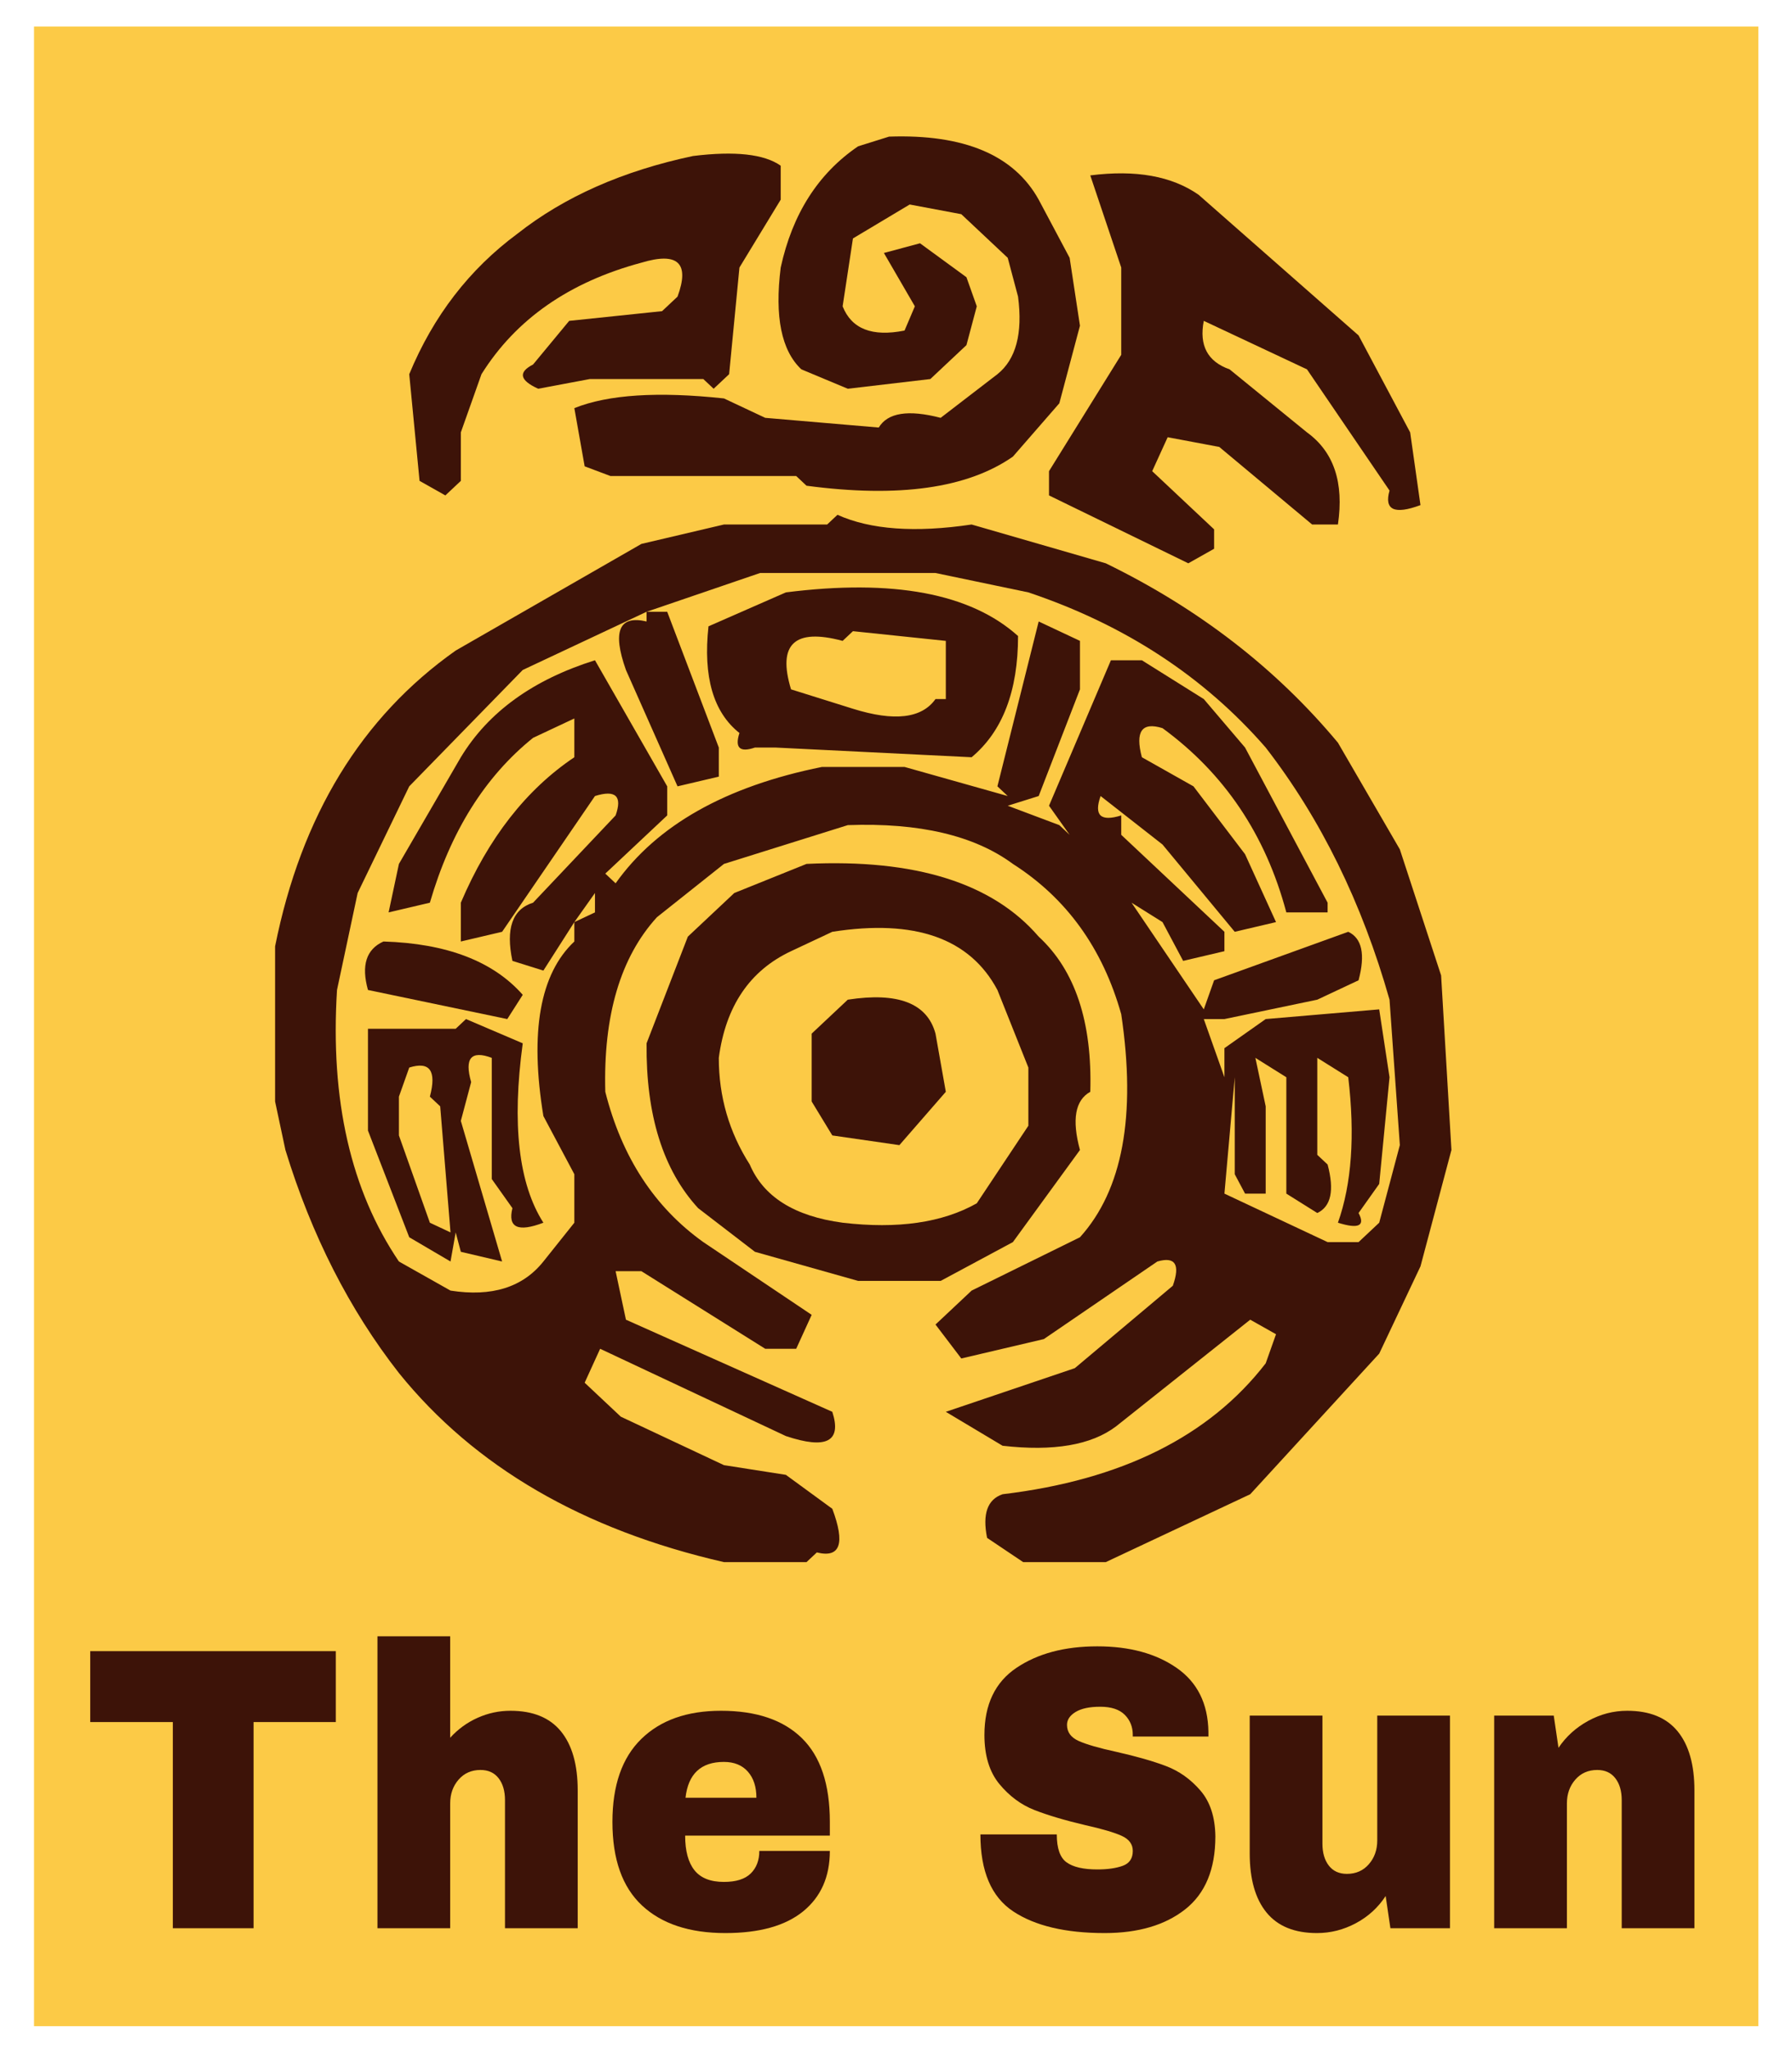
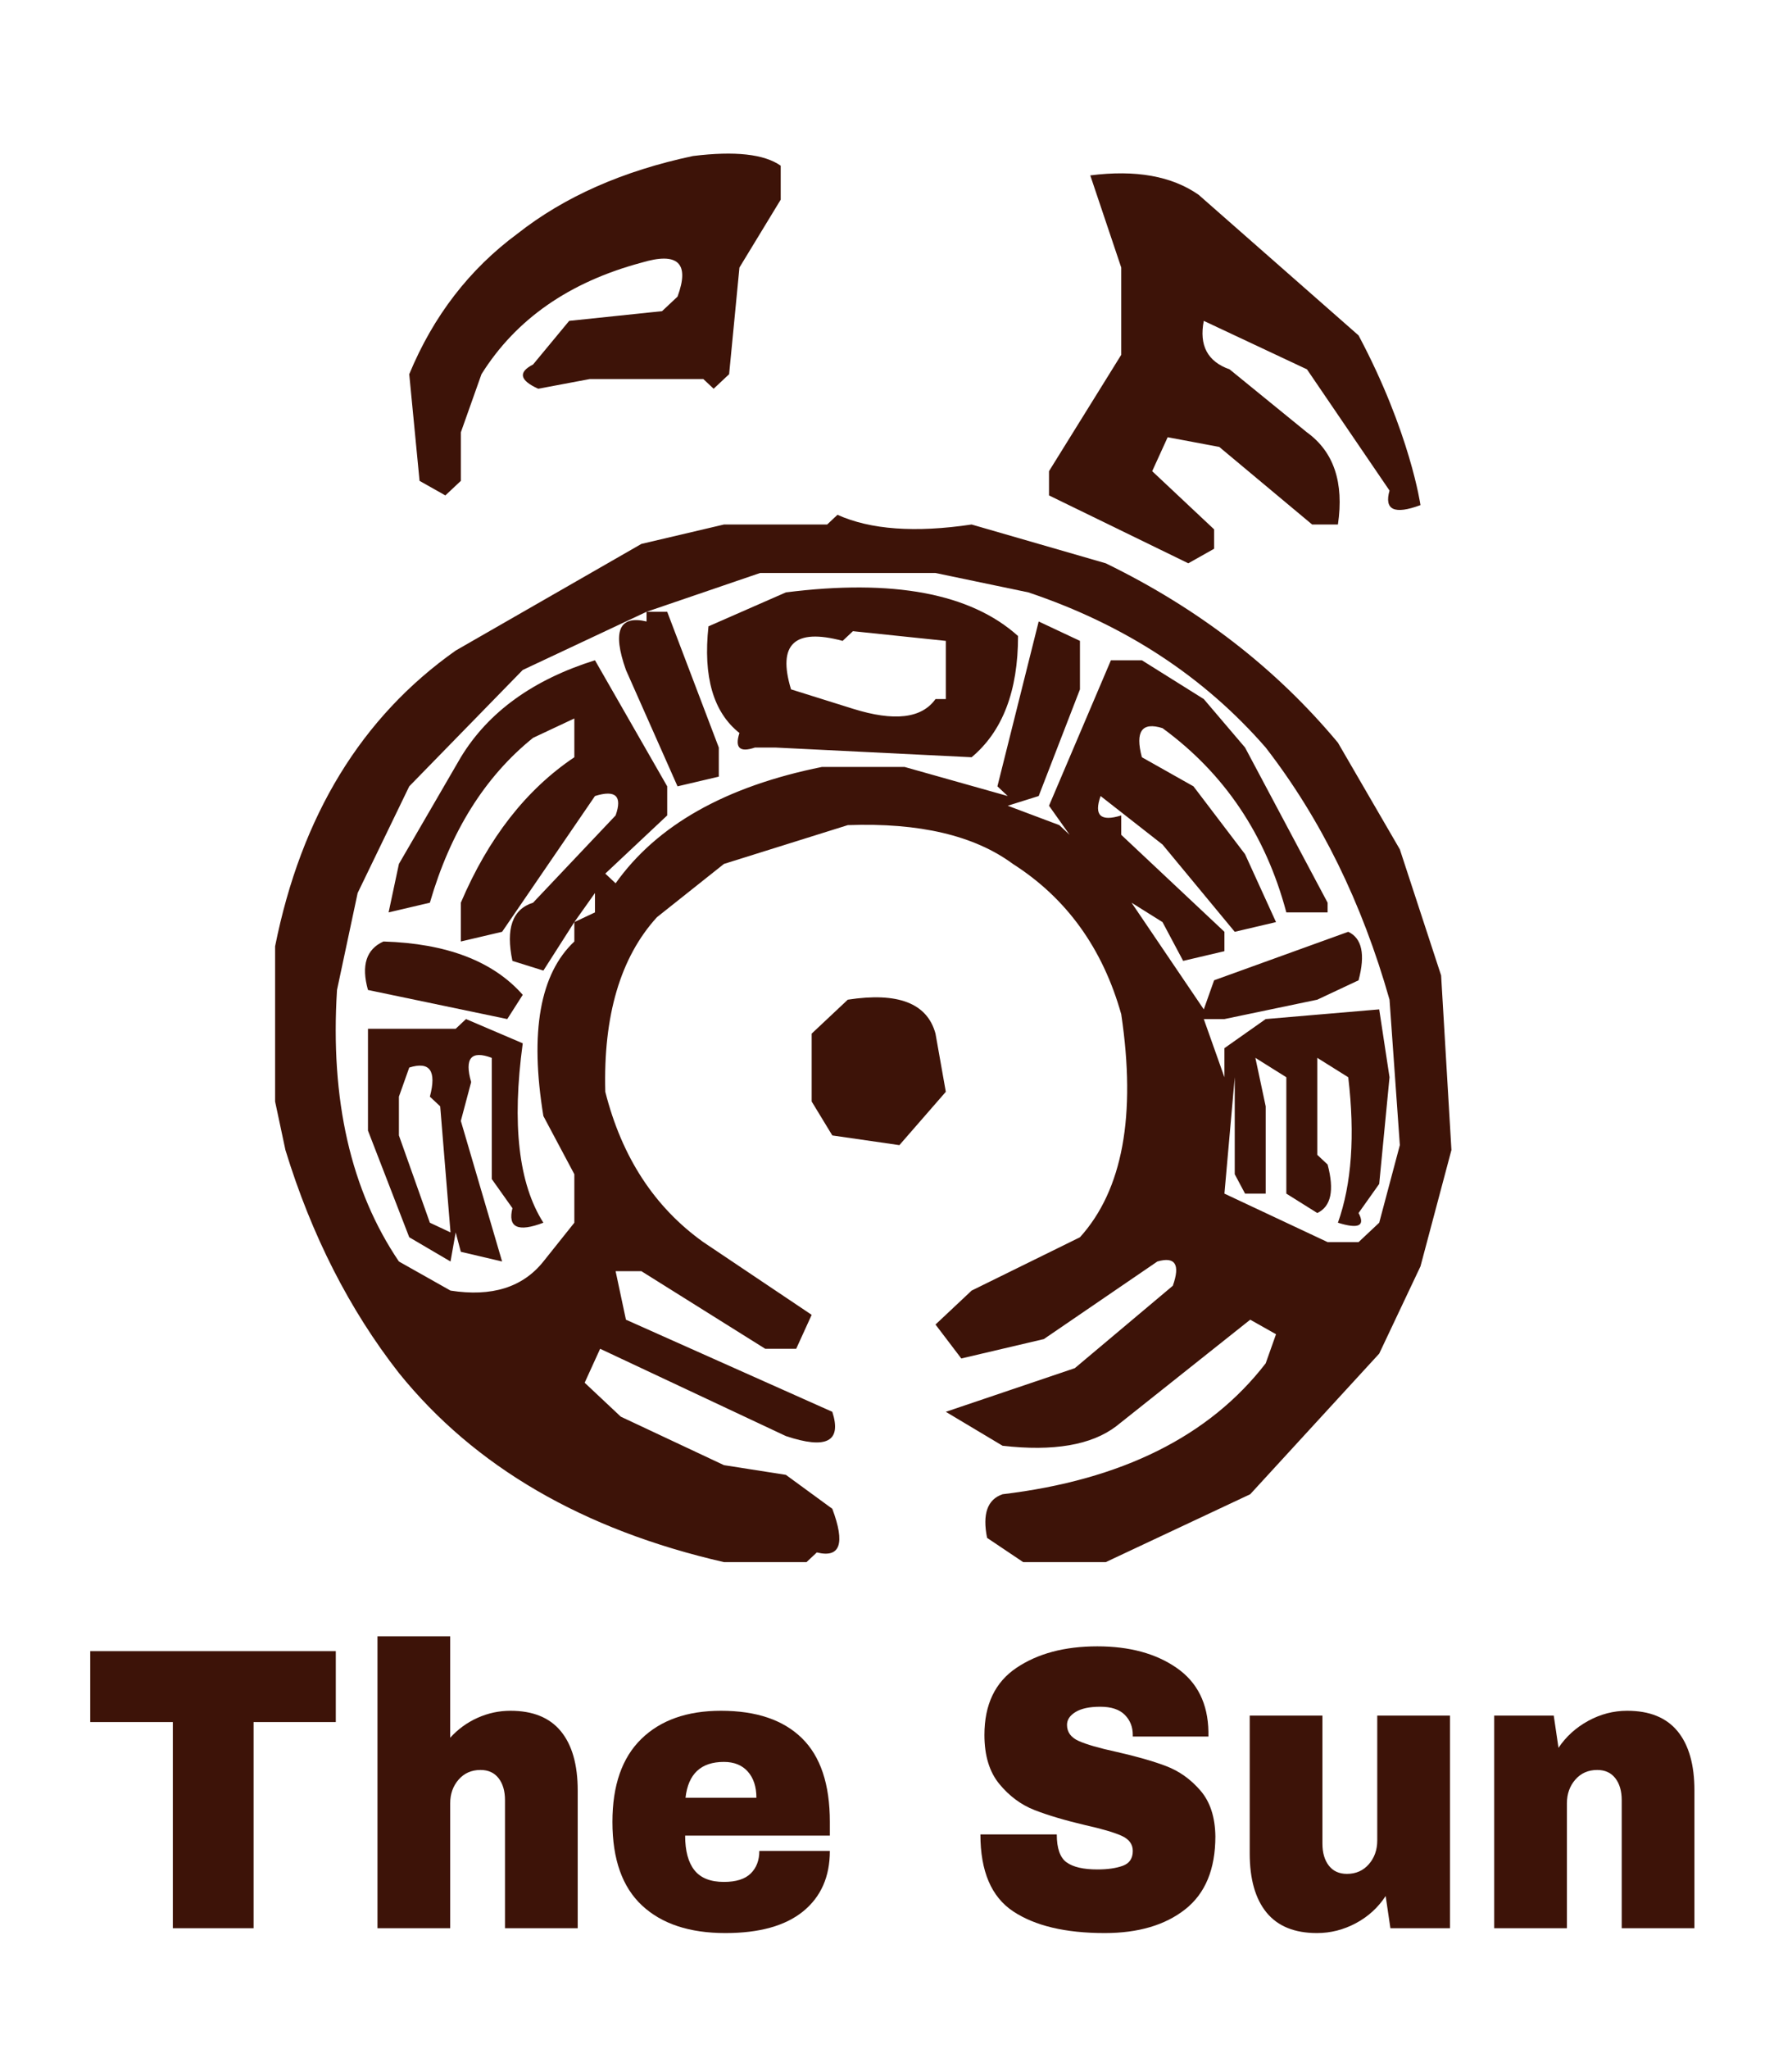
<svg xmlns="http://www.w3.org/2000/svg" version="1.1" width="100%" height="100%" id="svgWorkerArea" viewBox="0 0 350 400" style="background: white;">
-   <path id="rect-531230003" fill="rgb(252,202,70)" fill-opacity="1" stroke="rgb(0,0,0)" stroke-opacity="0.000" stroke-width="1" class="cosito" d="M39.443,25.086 C39.443,25.086,376.234,25.086,376.234,25.086 C376.234,25.086,376.234,415.427,376.234,415.427 C376.234,415.427,39.443,415.427,39.443,415.427 C39.443,415.427,39.443,25.086,39.443,25.086 C39.443,25.086,39.443,25.086,39.443,25.086" selItem="0" vector-effect="none" transform="matrix(1,0,0,1,-32.8,-19.9)" />
  <defs id="defsdoc">
    <pattern id="patternBool" x="0" y="0" width="10" height="10" patternUnits="userSpaceOnUse" patternTransform="rotate(35)">
      <circle cx="5" cy="5" r="4" style="stroke: none;fill: #ff000070;" />
    </pattern>
  </defs>
  <g id="group-409347554" class="cosito" selItem="0" transform="matrix(1,0,0,1,3.5,3.5)">
-     <path id="pathImp-922723916" fill="rgb(61,19,8)" opacity="1" stroke="rgb(0,0,0)" stroke-opacity="0.000" stroke-width="1" class="grouped" d="M545.745,197.569 C560.391,197.064,570.131,201.165,574.968,209.873 C574.968,209.873,581.014,221.231,581.014,221.231 C581.014,221.231,583.029,234.482,583.029,234.482 C583.029,234.482,578.999,249.626,578.999,249.626 C578.999,249.626,569.929,260.037,569.929,260.037 C561.062,266.221,547.626,268.114,529.622,265.716 C529.622,265.716,527.607,263.823,527.607,263.823 C527.607,263.823,491.33,263.823,491.33,263.823 C491.33,263.823,486.291,261.93,486.291,261.93 C486.291,261.93,484.276,250.572,484.276,250.572 C490.86,247.922,500.6,247.291,513.499,248.679 C513.499,248.679,521.56,252.465,521.56,252.465 C521.56,252.465,543.73,254.358,543.73,254.358 C545.476,251.456,549.507,250.824,555.822,252.465 C555.822,252.465,566.907,243.947,566.907,243.947 C570.534,241.044,571.878,235.996,570.937,228.803 C570.937,228.803,568.922,221.231,568.922,221.231 C568.922,221.231,559.853,212.712,559.853,212.712 C559.853,212.712,549.776,210.819,549.776,210.82 C549.776,210.819,538.691,217.445,538.691,217.445 C538.691,217.445,536.676,230.696,536.676,230.696 C538.423,235.113,542.453,236.69,548.768,235.428 C548.768,235.428,550.783,230.696,550.783,230.696 C550.783,230.696,544.737,220.284,544.737,220.284 C544.737,220.284,551.791,218.391,551.791,218.391 C551.791,218.391,560.86,225.017,560.86,225.017 C560.86,225.017,562.876,230.696,562.876,230.696 C562.876,230.696,560.86,238.268,560.86,238.268 C560.86,238.268,553.807,244.893,553.807,244.893 C553.807,244.893,537.684,246.786,537.684,246.786 C537.684,246.786,528.615,243,528.615,243 C524.718,239.34,523.374,232.715,524.583,223.124 C526.867,212.65,531.906,204.762,539.699,199.462 C539.699,199.462,545.745,197.569,545.745,197.569 C545.745,197.569,545.745,197.569,545.745,197.569" selitem="1" transform="matrix(1,0,0,1,-375.6,-174.4)" selItem="1" fill-opacity="1" vector-effect="none" />
    <path id="pathImp-414238458" fill="rgb(61,19,8)" opacity="1" stroke="rgb(0,0,0)" stroke-opacity="0.000" stroke-width="1" class="grouped" d="M507.453,201.354 C515.649,200.345,521.359,200.976,524.583,203.247 C524.583,203.247,524.583,209.873,524.583,209.873 C524.583,209.873,516.522,223.124,516.522,223.124 C516.522,223.124,514.507,243.947,514.507,243.947 C514.507,243.947,511.484,246.786,511.484,246.786 C511.484,246.786,509.468,244.893,509.468,244.893 C509.468,244.893,487.299,244.893,487.299,244.893 C487.299,244.893,477.222,246.786,477.222,246.786 C473.595,245.146,473.258,243.568,476.214,242.054 C476.214,242.054,483.268,233.535,483.268,233.536 C483.268,233.535,501.407,231.642,501.407,231.642 C501.407,231.642,504.43,228.803,504.43,228.803 C506.848,222.24,504.497,220.032,497.376,222.177 C483.268,225.963,472.855,233.22,466.137,243.947 C466.137,243.947,462.107,255.304,462.107,255.304 C462.107,255.304,462.107,264.769,462.107,264.77 C462.107,264.769,459.083,267.609,459.083,267.609 C459.083,267.609,454.045,264.769,454.045,264.77 C454.045,264.769,452.03,243.947,452.03,243.947 C456.732,232.589,463.786,223.44,473.191,216.499 C482.328,209.305,493.748,204.257,507.453,201.354 C507.453,201.354,507.453,201.354,507.453,201.354" selitem="2" transform="matrix(1,0,0,1,-375.6,-174.4)" selItem="2" fill-opacity="1" vector-effect="none" />
-     <path id="pathImp-138054805" fill="rgb(61,19,8)" opacity="1" stroke="rgb(0,0,0)" stroke-opacity="0.000" stroke-width="1" class="grouped" d="M585.045,205.14 C593.913,204.005,600.967,205.266,606.207,208.926 C606.207,208.926,637.445,236.375,637.445,236.375 C637.445,236.375,647.522,255.304,647.522,255.304 C647.522,255.304,649.537,269.502,649.537,269.502 C644.432,271.395,642.416,270.449,643.491,266.662 C643.491,266.662,627.368,243,627.368,243 C627.368,243,607.214,233.535,607.214,233.536 C606.273,238.331,607.953,241.486,612.253,243 C612.253,243,627.368,255.304,627.368,255.304 C632.608,259.091,634.623,265.085,633.414,273.288 C633.414,273.288,628.376,273.288,628.376,273.288 C628.376,273.288,610.237,258.144,610.237,258.144 C610.237,258.144,600.16,256.251,600.16,256.251 C600.16,256.251,597.137,262.877,597.137,262.877 C597.137,262.877,609.23,274.235,609.23,274.235 C609.23,274.235,609.23,278.02,609.23,278.021 C609.23,278.02,604.191,280.86,604.191,280.86 C604.191,280.86,576.984,267.609,576.984,267.609 C576.984,267.609,576.984,262.877,576.984,262.877 C576.984,262.877,591.091,240.161,591.091,240.161 C591.091,240.161,591.091,223.124,591.091,223.124 C591.091,223.124,585.045,205.14,585.045,205.14 C585.045,205.14,585.045,205.14,585.045,205.14" selitem="3" transform="matrix(1,0,0,1,-375.6,-174.4)" selItem="3" fill-opacity="1" vector-effect="none" />
+     <path id="pathImp-138054805" fill="rgb(61,19,8)" opacity="1" stroke="rgb(0,0,0)" stroke-opacity="0.000" stroke-width="1" class="grouped" d="M585.045,205.14 C593.913,204.005,600.967,205.266,606.207,208.926 C606.207,208.926,637.445,236.375,637.445,236.375 C647.522,255.304,649.537,269.502,649.537,269.502 C644.432,271.395,642.416,270.449,643.491,266.662 C643.491,266.662,627.368,243,627.368,243 C627.368,243,607.214,233.535,607.214,233.536 C606.273,238.331,607.953,241.486,612.253,243 C612.253,243,627.368,255.304,627.368,255.304 C632.608,259.091,634.623,265.085,633.414,273.288 C633.414,273.288,628.376,273.288,628.376,273.288 C628.376,273.288,610.237,258.144,610.237,258.144 C610.237,258.144,600.16,256.251,600.16,256.251 C600.16,256.251,597.137,262.877,597.137,262.877 C597.137,262.877,609.23,274.235,609.23,274.235 C609.23,274.235,609.23,278.02,609.23,278.021 C609.23,278.02,604.191,280.86,604.191,280.86 C604.191,280.86,576.984,267.609,576.984,267.609 C576.984,267.609,576.984,262.877,576.984,262.877 C576.984,262.877,591.091,240.161,591.091,240.161 C591.091,240.161,591.091,223.124,591.091,223.124 C591.091,223.124,585.045,205.14,585.045,205.14 C585.045,205.14,585.045,205.14,585.045,205.14" selitem="3" transform="matrix(1,0,0,1,-375.6,-174.4)" selItem="3" fill-opacity="1" vector-effect="none" />
    <path id="pathImp-848312206" fill="rgb(61,19,8)" opacity="1" stroke="rgb(0,0,0)" stroke-opacity="0.000" stroke-width="1" class="grouped" d="M525.591,286.539 C546.551,283.889,561.667,286.728,570.937,295.057 C570.937,305.784,567.914,313.672,561.868,318.72 C561.868,318.72,523.576,316.827,523.576,316.827 C523.576,316.827,519.545,316.827,519.545,316.827 C516.589,317.836,515.581,316.89,516.522,313.987 C511.416,309.949,509.401,303.008,510.476,293.164 C510.476,293.164,525.591,286.539,525.591,286.539 C525.591,286.539,525.591,286.539,525.591,286.539 M538.691,294.111 C538.691,294.111,536.676,296.004,536.676,296.004 C527.271,293.48,523.911,296.635,526.599,305.469 C526.599,305.469,538.691,309.255,538.691,309.255 C546.753,311.779,552.127,311.148,554.814,307.362 C554.814,307.362,556.83,307.362,556.83,307.362 C556.83,307.362,556.83,296.004,556.83,296.004 C556.83,296.004,538.691,294.111,538.691,294.111 C538.691,294.111,538.691,294.111,538.691,294.111" selitem="4" transform="matrix(1,0,0,1,-375.6,-174.4)" selItem="4" fill-opacity="1" vector-effect="none" />
-     <path id="pathImp-605057503" fill="rgb(61,19,8)" opacity="1" stroke="rgb(0,0,0)" stroke-opacity="0.000" stroke-width="1" class="grouped" d="M529.622,339.543 C550.851,338.533,565.966,343.265,574.968,353.74 C582.089,360.302,585.448,370.398,585.045,384.028 C582.089,385.668,581.417,389.454,583.029,395.386 C583.029,395.386,569.929,413.369,569.929,413.369 C569.929,413.369,555.822,420.941,555.822,420.941 C555.822,420.941,539.699,420.941,539.699,420.941 C539.699,420.941,519.545,415.262,519.545,415.262 C519.545,415.262,508.46,406.744,508.46,406.744 C501.608,399.298,498.249,388.571,498.383,374.563 C498.383,374.563,506.445,353.74,506.445,353.74 C506.445,353.74,515.514,345.222,515.514,345.222 C515.514,345.222,529.622,339.543,529.622,339.543 C529.622,339.543,529.622,339.543,529.622,339.543 M534.66,352.794 C534.66,352.793,526.599,356.579,526.599,356.579 C518.537,360.365,513.835,367.306,512.491,377.402 C512.491,384.975,514.507,391.915,518.537,398.225 C521.225,404.535,527.271,408.321,536.676,409.583 C547.424,410.845,556.158,409.583,562.876,405.797 C562.876,405.797,572.953,390.653,572.953,390.653 C572.953,390.653,572.953,379.295,572.953,379.296 C572.953,379.295,566.907,364.151,566.907,364.151 C561.532,354.055,550.783,350.27,534.66,352.794 C534.66,352.793,534.66,352.793,534.66,352.794" selitem="5" transform="matrix(1,0,0,1,-375.6,-174.4)" selItem="5" fill-opacity="1" vector-effect="none" />
    <path id="pathImp-513063639" fill="rgb(61,19,8)" opacity="1" stroke="rgb(0,0,0)" stroke-opacity="0.000" stroke-width="1" class="grouped" d="M446.991,354.687 C459.352,355.065,468.421,358.536,474.199,365.098 C474.199,365.098,471.176,369.83,471.176,369.83 C471.176,369.83,443.968,364.151,443.968,364.151 C442.625,359.356,443.632,356.201,446.991,354.687 C446.991,354.687,446.991,354.687,446.991,354.687" selitem="6" transform="matrix(1,0,0,1,-375.6,-174.4)" selItem="6" fill-opacity="1" vector-effect="none" />
    <path id="pathImp-983851538" fill="rgb(61,19,8)" opacity="1" stroke="rgb(0,0,0)" stroke-opacity="0.000" stroke-width="1" class="grouped" d="M537.684,366.045 C547.491,364.53,553.202,366.739,554.814,372.67 C554.814,372.67,556.83,384.028,556.83,384.028 C556.83,384.028,547.761,394.439,547.761,394.439 C547.761,394.439,534.66,392.546,534.66,392.546 C534.66,392.546,530.63,385.921,530.63,385.921 C530.63,385.921,530.63,372.67,530.63,372.67 C530.63,372.67,537.684,366.044,537.684,366.045 C537.684,366.044,537.684,366.044,537.684,366.045" selitem="7" transform="matrix(1,0,0,1,-375.6,-174.4)" selItem="7" fill-opacity="1" vector-effect="none" />
    <path id="pathImp-702216600" fill="rgb(61,19,8)" opacity="1" stroke="rgb(0,0,0)" stroke-opacity="0.000" stroke-width="1" class="grouped" d="M463.114,369.83 C463.114,369.83,474.199,374.563,474.199,374.563 C472.049,390.338,473.393,402.011,478.23,409.583 C473.258,411.476,471.243,410.529,472.184,406.744 C472.184,406.744,468.153,401.065,468.153,401.065 C468.153,401.065,468.153,377.402,468.153,377.402 C464.122,375.888,462.779,377.465,464.122,382.135 C464.122,382.135,462.107,389.707,462.107,389.707 C462.107,389.707,470.168,417.155,470.168,417.155 C470.168,417.155,462.107,415.262,462.107,415.262 C462.107,415.262,461.099,411.476,461.099,411.476 C461.099,411.476,460.091,417.155,460.091,417.155 C460.091,417.155,452.03,412.423,452.03,412.423 C452.03,412.423,443.968,391.6,443.968,391.6 C443.968,391.6,443.968,371.723,443.968,371.724 C443.968,371.723,461.099,371.723,461.099,371.724 C461.099,371.723,463.114,369.83,463.114,369.83 C463.114,369.83,463.114,369.83,463.114,369.83 M452.03,379.296 C452.03,379.295,450.014,384.975,450.014,384.975 C450.014,384.975,450.014,392.546,450.014,392.546 C450.014,392.546,456.06,409.583,456.06,409.583 C456.06,409.583,460.091,411.476,460.091,411.476 C460.091,411.476,458.076,386.867,458.076,386.867 C458.076,386.867,456.06,384.975,456.06,384.975 C457.404,379.926,456.06,378.033,452.03,379.296 C452.03,379.295,452.03,379.295,452.03,379.296" selitem="8" transform="matrix(1,0,0,1,-375.6,-174.4)" selItem="8" fill-opacity="1" vector-effect="none" />
    <path id="pathImp-459629444" fill="rgb(61,19,8)" opacity="1" stroke="rgb(0,0,0)" stroke-opacity="0.000" stroke-width="1" class="grouped" d="M535.668,271.395 C542.117,274.298,550.851,274.928,561.868,273.288 C561.868,273.288,588.068,280.86,588.068,280.86 C606.207,289.694,621.322,301.367,633.414,315.88 C633.414,315.88,645.507,336.703,645.507,336.703 C645.507,336.703,653.568,361.312,653.568,361.312 C653.568,361.312,655.583,395.386,655.583,395.386 C655.583,395.386,649.537,418.101,649.537,418.102 C649.537,418.101,641.476,435.138,641.476,435.138 C641.476,435.138,616.284,462.587,616.284,462.587 C616.284,462.587,588.068,475.838,588.068,475.838 C588.068,475.838,571.945,475.838,571.945,475.838 C571.945,475.838,564.891,471.105,564.891,471.105 C563.951,466.436,564.958,463.596,567.914,462.587 C591.158,459.81,608.289,451.292,619.306,437.032 C619.306,437.032,621.322,431.353,621.322,431.353 C621.322,431.353,616.284,428.513,616.284,428.513 C616.284,428.513,590.083,449.336,590.083,449.336 C585.247,452.996,577.857,454.258,567.914,453.122 C567.914,453.122,556.83,446.496,556.83,446.497 C556.83,446.496,582.022,437.978,582.022,437.978 C582.022,437.978,601.168,421.888,601.168,421.888 C602.646,417.723,601.638,416.146,598.145,417.155 C598.145,417.155,575.976,432.299,575.976,432.299 C575.976,432.299,559.853,436.085,559.853,436.085 C559.853,436.085,554.814,429.46,554.814,429.46 C554.814,429.46,561.868,422.834,561.868,422.834 C561.868,422.834,583.029,412.423,583.029,412.423 C591.36,403.21,594.047,388.697,591.091,368.884 C587.464,356.012,580.409,346.231,569.929,339.543 C562.406,333.99,551.657,331.466,537.684,331.971 C537.684,331.971,513.499,339.543,513.499,339.543 C513.499,339.543,500.399,349.954,500.399,349.954 C493.278,357.778,489.919,369.136,490.322,384.028 C493.547,396.774,499.929,406.555,509.468,413.369 C509.468,413.369,530.63,427.566,530.63,427.567 C530.63,427.566,527.607,434.192,527.607,434.192 C527.607,434.192,521.56,434.192,521.56,434.192 C521.56,434.192,497.376,419.048,497.376,419.048 C497.376,419.048,492.337,419.048,492.337,419.048 C492.337,419.048,494.353,428.513,494.353,428.513 C494.353,428.513,534.66,446.496,534.66,446.497 C536.541,452.302,533.518,453.879,525.591,451.229 C525.591,451.229,489.314,434.192,489.314,434.192 C489.314,434.192,486.291,440.817,486.291,440.818 C486.291,440.817,493.345,447.443,493.345,447.443 C493.345,447.443,513.499,456.908,513.499,456.908 C513.499,456.908,525.591,458.801,525.591,458.801 C525.591,458.801,534.66,465.427,534.66,465.427 C537.213,472.241,536.206,475.08,531.637,473.945 C531.637,473.945,529.622,475.838,529.622,475.838 C529.622,475.838,513.499,475.838,513.499,475.838 C485.955,469.528,464.794,457.224,450.014,438.925 C440.341,426.557,432.951,412.044,427.845,395.386 C427.845,395.386,425.83,385.921,425.83,385.921 C425.83,385.921,425.83,355.633,425.83,355.633 C430.935,330.141,442.692,310.895,461.099,297.897 C461.099,297.897,497.376,277.074,497.376,277.074 C497.376,277.074,513.499,273.288,513.499,273.288 C513.499,273.288,533.653,273.288,533.653,273.288 C533.653,273.288,535.668,271.395,535.668,271.395 C535.668,271.395,535.668,271.395,535.668,271.395 M520.553,282.753 C520.553,282.753,498.383,290.325,498.383,290.325 C498.383,290.325,502.414,290.325,502.414,290.325 C502.414,290.325,512.491,316.827,512.491,316.827 C512.491,316.827,512.491,322.506,512.491,322.506 C512.491,322.506,504.43,324.399,504.43,324.399 C504.43,324.399,494.353,301.683,494.353,301.683 C491.666,294.111,493.009,290.956,498.383,292.218 C498.383,292.218,498.383,290.325,498.383,290.325 C498.383,290.325,474.199,301.683,474.199,301.683 C474.199,301.683,452.03,324.399,452.03,324.399 C452.03,324.399,441.953,345.222,441.953,345.222 C441.953,345.222,437.922,364.151,437.922,364.151 C436.579,385.605,440.609,403.273,450.014,417.155 C450.014,417.155,460.091,422.834,460.091,422.834 C468.153,424.096,474.199,422.203,478.23,417.155 C478.23,417.155,484.276,409.583,484.276,409.583 C484.276,409.583,484.276,400.118,484.276,400.118 C484.276,400.118,478.23,388.76,478.23,388.76 C475.543,372.354,477.558,360.997,484.276,354.687 C484.276,354.687,484.276,350.901,484.276,350.901 C484.276,350.901,478.23,360.365,478.23,360.365 C478.23,360.365,472.184,358.473,472.184,358.473 C470.84,352.163,472.184,348.377,476.214,347.114 C476.214,347.114,492.337,330.078,492.337,330.078 C493.681,326.292,492.337,325.03,488.306,326.292 C488.306,326.292,470.168,352.793,470.168,352.794 C470.168,352.793,462.107,354.687,462.107,354.687 C462.107,354.687,462.107,347.114,462.107,347.114 C467.481,334.495,474.871,325.03,484.276,318.72 C484.276,318.72,484.276,311.148,484.276,311.148 C484.276,311.148,476.214,314.934,476.214,314.934 C466.809,322.506,460.091,333.233,456.06,347.114 C456.06,347.114,447.999,349.008,447.999,349.008 C447.999,349.008,450.014,339.543,450.014,339.543 C450.014,339.543,462.107,318.72,462.107,318.72 C467.481,309.886,476.214,303.576,488.306,299.79 C488.306,299.79,502.414,324.399,502.414,324.399 C502.414,324.399,502.414,330.078,502.414,330.078 C502.414,330.078,490.322,341.436,490.322,341.436 C490.322,341.436,492.337,343.328,492.337,343.328 C500.399,331.971,513.835,324.399,532.645,320.613 C532.645,320.613,548.768,320.613,548.768,320.613 C548.768,320.613,568.922,326.292,568.922,326.292 C568.922,326.292,566.907,324.399,566.907,324.399 C566.907,324.399,574.968,292.218,574.968,292.218 C574.968,292.218,583.029,296.004,583.029,296.004 C583.029,296.004,583.029,305.469,583.029,305.469 C583.029,305.469,574.968,326.292,574.968,326.292 C574.968,326.292,568.922,328.185,568.922,328.185 C568.922,328.185,578.999,331.971,578.999,331.971 C578.999,331.971,581.014,333.864,581.014,333.864 C581.014,333.864,576.984,328.185,576.984,328.185 C576.984,328.185,589.076,299.79,589.076,299.79 C589.076,299.79,595.122,299.79,595.122,299.79 C595.122,299.79,607.214,307.362,607.214,307.362 C607.214,307.362,615.276,316.827,615.276,316.827 C615.276,316.827,631.399,347.114,631.399,347.114 C631.399,347.114,631.399,349.008,631.399,349.008 C631.399,349.008,623.337,349.008,623.337,349.008 C619.306,333.864,611.245,321.875,599.153,313.041 C595.122,311.779,593.778,313.672,595.122,318.72 C595.122,318.72,605.199,324.399,605.199,324.399 C605.199,324.399,615.276,337.65,615.276,337.65 C615.276,337.65,621.322,350.901,621.322,350.901 C621.322,350.901,613.26,352.793,613.26,352.794 C613.26,352.793,599.153,335.757,599.153,335.757 C599.153,335.757,587.06,326.292,587.06,326.292 C585.717,330.078,587.06,331.34,591.091,330.078 C591.091,330.078,591.091,333.864,591.091,333.864 C591.091,333.864,611.245,352.793,611.245,352.794 C611.245,352.793,611.245,356.579,611.245,356.579 C611.245,356.579,603.183,358.473,603.183,358.473 C603.183,358.473,599.153,350.901,599.153,350.901 C599.153,350.901,593.106,347.114,593.106,347.114 C593.106,347.114,607.214,367.938,607.214,367.938 C607.214,367.938,609.23,362.258,609.23,362.259 C609.23,362.258,635.43,352.793,635.43,352.794 C638.117,354.055,638.789,357.21,637.445,362.259 C637.445,362.258,629.383,366.044,629.383,366.045 C629.383,366.044,611.245,369.83,611.245,369.83 C611.245,369.83,607.214,369.83,607.214,369.83 C607.214,369.83,611.245,381.188,611.245,381.188 C611.245,381.188,611.245,375.509,611.245,375.51 C611.245,375.509,619.306,369.83,619.306,369.83 C619.306,369.83,641.476,367.938,641.476,367.938 C641.476,367.938,643.491,381.188,643.491,381.188 C643.491,381.188,641.476,402.011,641.476,402.012 C641.476,402.011,637.445,407.69,637.445,407.69 C638.789,410.214,637.445,410.845,633.414,409.583 C636.101,402.011,636.773,392.546,635.43,381.188 C635.43,381.188,629.383,377.402,629.383,377.402 C629.383,377.402,629.383,396.332,629.383,396.332 C629.383,396.332,631.399,398.225,631.399,398.225 C632.742,403.273,632.07,406.428,629.383,407.69 C629.383,407.69,623.337,403.904,623.337,403.904 C623.337,403.904,623.337,381.188,623.337,381.188 C623.337,381.188,617.291,377.402,617.291,377.402 C617.291,377.402,619.306,386.867,619.306,386.867 C619.306,386.867,619.306,403.904,619.306,403.904 C619.306,403.904,615.276,403.904,615.276,403.904 C615.276,403.904,613.26,400.118,613.26,400.118 C613.26,400.118,613.26,381.188,613.26,381.188 C613.26,381.188,611.245,403.904,611.245,403.904 C611.245,403.904,631.399,413.369,631.399,413.369 C631.399,413.369,637.445,413.369,637.445,413.369 C637.445,413.369,641.476,409.583,641.476,409.583 C641.476,409.583,645.507,394.439,645.507,394.439 C645.507,394.439,643.491,366.044,643.491,366.045 C638.117,347.114,630.055,330.709,619.306,316.827 C607.214,302.945,591.763,292.849,572.953,286.539 C572.953,286.539,554.814,282.753,554.814,282.753 C554.814,282.753,520.553,282.753,520.553,282.753 C520.553,282.753,520.553,282.753,520.553,282.753 M488.306,345.222 C488.306,345.222,484.276,350.901,484.276,350.901 C484.276,350.901,488.306,349.008,488.306,349.008 C488.306,349.008,488.306,345.222,488.306,345.222 C488.306,345.222,488.306,345.222,488.306,345.222" selitem="1" transform="matrix(1,0,0,1,-375.6,-174.4)" fill-opacity="1" vector-effect="none" selItem="9" />
  </g>
  <g id="text-99064107" class="cosito" selItem="0" transform="matrix(1,0,0,1,-113.1,136.4)">
    <path id="letter-323214308" fill="rgb(61,19,8)" fill-opacity="1" stroke="rgb(0,0,0)" stroke-width="1" d="M178.686,199.756 C178.686,199.756,162.628,199.756,162.628,199.756 C162.628,199.756,162.628,240.006,162.628,240.006 C162.628,240.006,146.855,240.006,146.855,240.006 C146.855,240.006,146.855,199.756,146.855,199.756 C146.855,199.756,130.725,199.756,130.725,199.756 C130.725,199.756,130.725,185.92,130.725,185.92 C130.725,185.92,178.686,185.92,178.686,185.92 C178.686,185.92,178.686,199.756,178.686,199.756 C178.686,199.756,178.686,199.756,178.686,199.756" vector-effect="none" stroke-opacity="0.000" />
    <path id="letter-554089519" fill="rgb(61,19,8)" fill-opacity="1" stroke="rgb(0,0,0)" stroke-width="1" d="M201.026,202.822 C202.548,201.145,204.332,199.848,206.378,198.931 C208.424,198.014,210.565,197.555,212.802,197.555 C212.802,197.555,212.802,197.555,212.802,197.555 C217.179,197.555,220.462,198.891,222.651,201.564 C224.84,204.237,225.934,208.089,225.934,213.121 C225.934,213.121,225.934,213.121,225.934,213.121 C225.934,213.121,225.934,240.006,225.934,240.006 C225.934,240.006,211.731,240.006,211.731,240.006 C211.731,240.006,211.731,215.007,211.731,215.007 C211.731,213.225,211.315,211.797,210.482,210.723 C209.65,209.648,208.472,209.111,206.949,209.111 C206.949,209.111,206.949,209.111,206.949,209.111 C205.189,209.111,203.761,209.74,202.667,210.998 C201.573,212.256,201.026,213.802,201.026,215.636 C201.026,215.636,201.026,215.636,201.026,215.636 C201.026,215.636,201.026,240.006,201.026,240.006 C201.026,240.006,186.823,240.006,186.823,240.006 C186.823,240.006,186.823,183.011,186.823,183.011 C186.823,183.011,201.026,183.011,201.026,183.011 C201.026,183.011,201.026,202.822,201.026,202.822 C201.026,202.822,201.026,202.822,201.026,202.822" vector-effect="none" stroke-opacity="0.000" />
    <path id="letter-190995327" fill="rgb(61,19,8)" fill-opacity="1" stroke="rgb(0,0,0)" stroke-width="1" d="M253.912,197.555 C260.811,197.555,266.08,199.337,269.72,202.901 C273.36,206.465,275.18,211.915,275.18,219.252 C275.18,219.252,275.18,219.252,275.18,219.252 C275.18,219.252,275.18,221.925,275.18,221.925 C275.18,221.925,246.917,221.925,246.917,221.925 C246.917,224.913,247.524,227.166,248.737,228.686 C249.95,230.206,251.866,230.966,254.482,230.966 C254.482,230.966,254.482,230.966,254.482,230.966 C256.861,230.966,258.61,230.416,259.728,229.315 C260.846,228.214,261.405,226.747,261.405,224.913 C261.405,224.913,261.405,224.913,261.405,224.913 C261.405,224.913,275.18,224.913,275.18,224.913 C275.18,229.944,273.443,233.875,269.97,236.705 C266.497,239.535,261.429,240.95,254.768,240.95 C254.768,240.95,254.768,240.95,254.768,240.95 C247.774,240.95,242.349,239.155,238.495,235.565 C234.641,231.975,232.714,226.537,232.714,219.252 C232.714,219.252,232.714,219.252,232.714,219.252 C232.714,212.125,234.594,206.727,238.353,203.058 C242.112,199.389,247.298,197.555,253.912,197.555 C253.912,197.555,253.912,197.555,253.912,197.555 C253.912,197.555,253.912,197.555,253.912,197.555 M254.482,207.539 C250.01,207.539,247.512,209.871,246.988,214.536 C246.988,214.536,246.988,214.536,246.988,214.536 C246.988,214.536,260.834,214.536,260.834,214.536 C260.834,212.387,260.275,210.684,259.157,209.426 C258.039,208.168,256.481,207.539,254.482,207.539 C254.482,207.539,254.482,207.539,254.482,207.539 C254.482,207.539,254.482,207.539,254.482,207.539" vector-effect="none" stroke-opacity="0.000" />
    <path id="letter-571359090" fill="rgb(61,19,8)" fill-opacity="1" stroke="rgb(0,0,0)" stroke-width="1" d="M327.424,184.977 C333.704,184.977,338.867,186.379,342.911,189.183 C346.956,191.987,349.025,196.14,349.121,201.643 C349.121,201.643,349.121,201.643,349.121,201.643 C349.121,201.643,349.121,202.586,349.121,202.586 C349.121,202.586,334.347,202.586,334.347,202.586 C334.347,202.586,334.347,202.272,334.347,202.272 C334.347,200.7,333.823,199.389,332.777,198.341 C331.73,197.293,330.136,196.769,327.995,196.769 C327.995,196.769,327.995,196.769,327.995,196.769 C325.901,196.769,324.295,197.11,323.177,197.791 C322.059,198.472,321.5,199.311,321.5,200.306 C321.5,200.306,321.5,200.306,321.5,200.306 C321.5,201.722,322.261,202.77,323.784,203.451 C325.306,204.132,327.757,204.84,331.135,205.574 C331.135,205.574,331.135,205.574,331.135,205.574 C335.084,206.465,338.332,207.395,340.877,208.364 C343.423,209.334,345.647,210.919,347.55,213.121 C349.454,215.322,350.429,218.309,350.477,222.082 C350.477,222.082,350.477,222.082,350.477,222.082 C350.477,228.476,348.514,233.219,344.588,236.312 C340.663,239.404,335.417,240.95,328.851,240.95 C328.851,240.95,328.851,240.95,328.851,240.95 C321.191,240.95,315.231,239.535,310.973,236.705 C306.714,233.875,304.585,228.869,304.585,221.689 C304.585,221.689,304.585,221.689,304.585,221.689 C304.585,221.689,319.502,221.689,319.502,221.689 C319.502,224.415,320.144,226.236,321.429,227.153 C322.713,228.07,324.712,228.529,327.424,228.529 C327.424,228.529,327.424,228.529,327.424,228.529 C329.422,228.529,331.076,228.293,332.384,227.821 C333.692,227.35,334.347,226.38,334.347,224.913 C334.347,224.913,334.347,224.913,334.347,224.913 C334.347,223.602,333.621,222.62,332.17,221.965 C330.719,221.309,328.352,220.615,325.068,219.881 C325.068,219.881,325.068,219.881,325.068,219.881 C321.072,218.938,317.765,217.955,315.148,216.933 C312.531,215.911,310.247,214.221,308.296,211.863 C306.346,209.504,305.37,206.307,305.37,202.272 C305.37,202.272,305.37,202.272,305.37,202.272 C305.37,196.35,307.452,191.987,311.615,189.183 C315.778,186.379,321.048,184.977,327.424,184.977 C327.424,184.977,327.424,184.977,327.424,184.977 C327.424,184.977,327.424,184.977,327.424,184.977" vector-effect="none" stroke-opacity="0.000" />
    <path id="letter-533910606" fill="rgb(61,19,8)" fill-opacity="1" stroke="rgb(0,0,0)" stroke-width="1" d="M396.297,240.006 C396.297,240.006,384.663,240.006,384.663,240.006 C384.663,240.006,383.736,233.717,383.736,233.717 C382.26,235.971,380.322,237.74,377.919,239.024 C375.516,240.308,372.982,240.95,370.318,240.95 C370.318,240.95,370.318,240.95,370.318,240.95 C365.94,240.95,362.657,239.613,360.469,236.94 C358.28,234.268,357.185,230.416,357.185,225.384 C357.185,225.384,357.185,225.384,357.185,225.384 C357.185,225.384,357.185,198.498,357.185,198.498 C357.185,198.498,371.388,198.498,371.388,198.498 C371.388,198.498,371.388,223.498,371.388,223.498 C371.388,225.279,371.805,226.708,372.637,227.782 C373.47,228.856,374.648,229.394,376.17,229.394 C376.17,229.394,376.17,229.394,376.17,229.394 C377.931,229.394,379.358,228.765,380.452,227.507 C381.547,226.249,382.094,224.703,382.094,222.869 C382.094,222.869,382.094,222.869,382.094,222.869 C382.094,222.869,382.094,198.498,382.094,198.498 C382.094,198.498,396.297,198.498,396.297,198.498 C396.297,198.498,396.297,240.006,396.297,240.006 C396.297,240.006,396.297,240.006,396.297,240.006" vector-effect="none" stroke-opacity="0.000" />
    <path id="letter-673932637" fill="rgb(61,19,8)" fill-opacity="1" stroke="rgb(0,0,0)" stroke-width="1" d="M430.912,197.555 C435.289,197.555,438.572,198.891,440.761,201.564 C442.95,204.237,444.044,208.089,444.044,213.121 C444.044,213.121,444.044,213.121,444.044,213.121 C444.044,213.121,444.044,240.006,444.044,240.006 C444.044,240.006,429.841,240.006,429.841,240.006 C429.841,240.006,429.841,215.007,429.841,215.007 C429.841,213.225,429.425,211.797,428.592,210.723 C427.76,209.648,426.582,209.111,425.059,209.111 C425.059,209.111,425.059,209.111,425.059,209.111 C423.299,209.111,421.871,209.74,420.777,210.998 C419.683,212.256,419.136,213.802,419.136,215.636 C419.136,215.636,419.136,215.636,419.136,215.636 C419.136,215.636,419.136,240.006,419.136,240.006 C419.136,240.006,404.933,240.006,404.933,240.006 C404.933,240.006,404.933,198.498,404.933,198.498 C404.933,198.498,416.566,198.498,416.566,198.498 C416.566,198.498,417.494,204.787,417.494,204.787 C418.969,202.586,420.908,200.831,423.311,199.52 C425.714,198.21,428.247,197.555,430.912,197.555 C430.912,197.555,430.912,197.555,430.912,197.555 C430.912,197.555,430.912,197.555,430.912,197.555" vector-effect="none" stroke-opacity="0.000" />
  </g>
</svg>